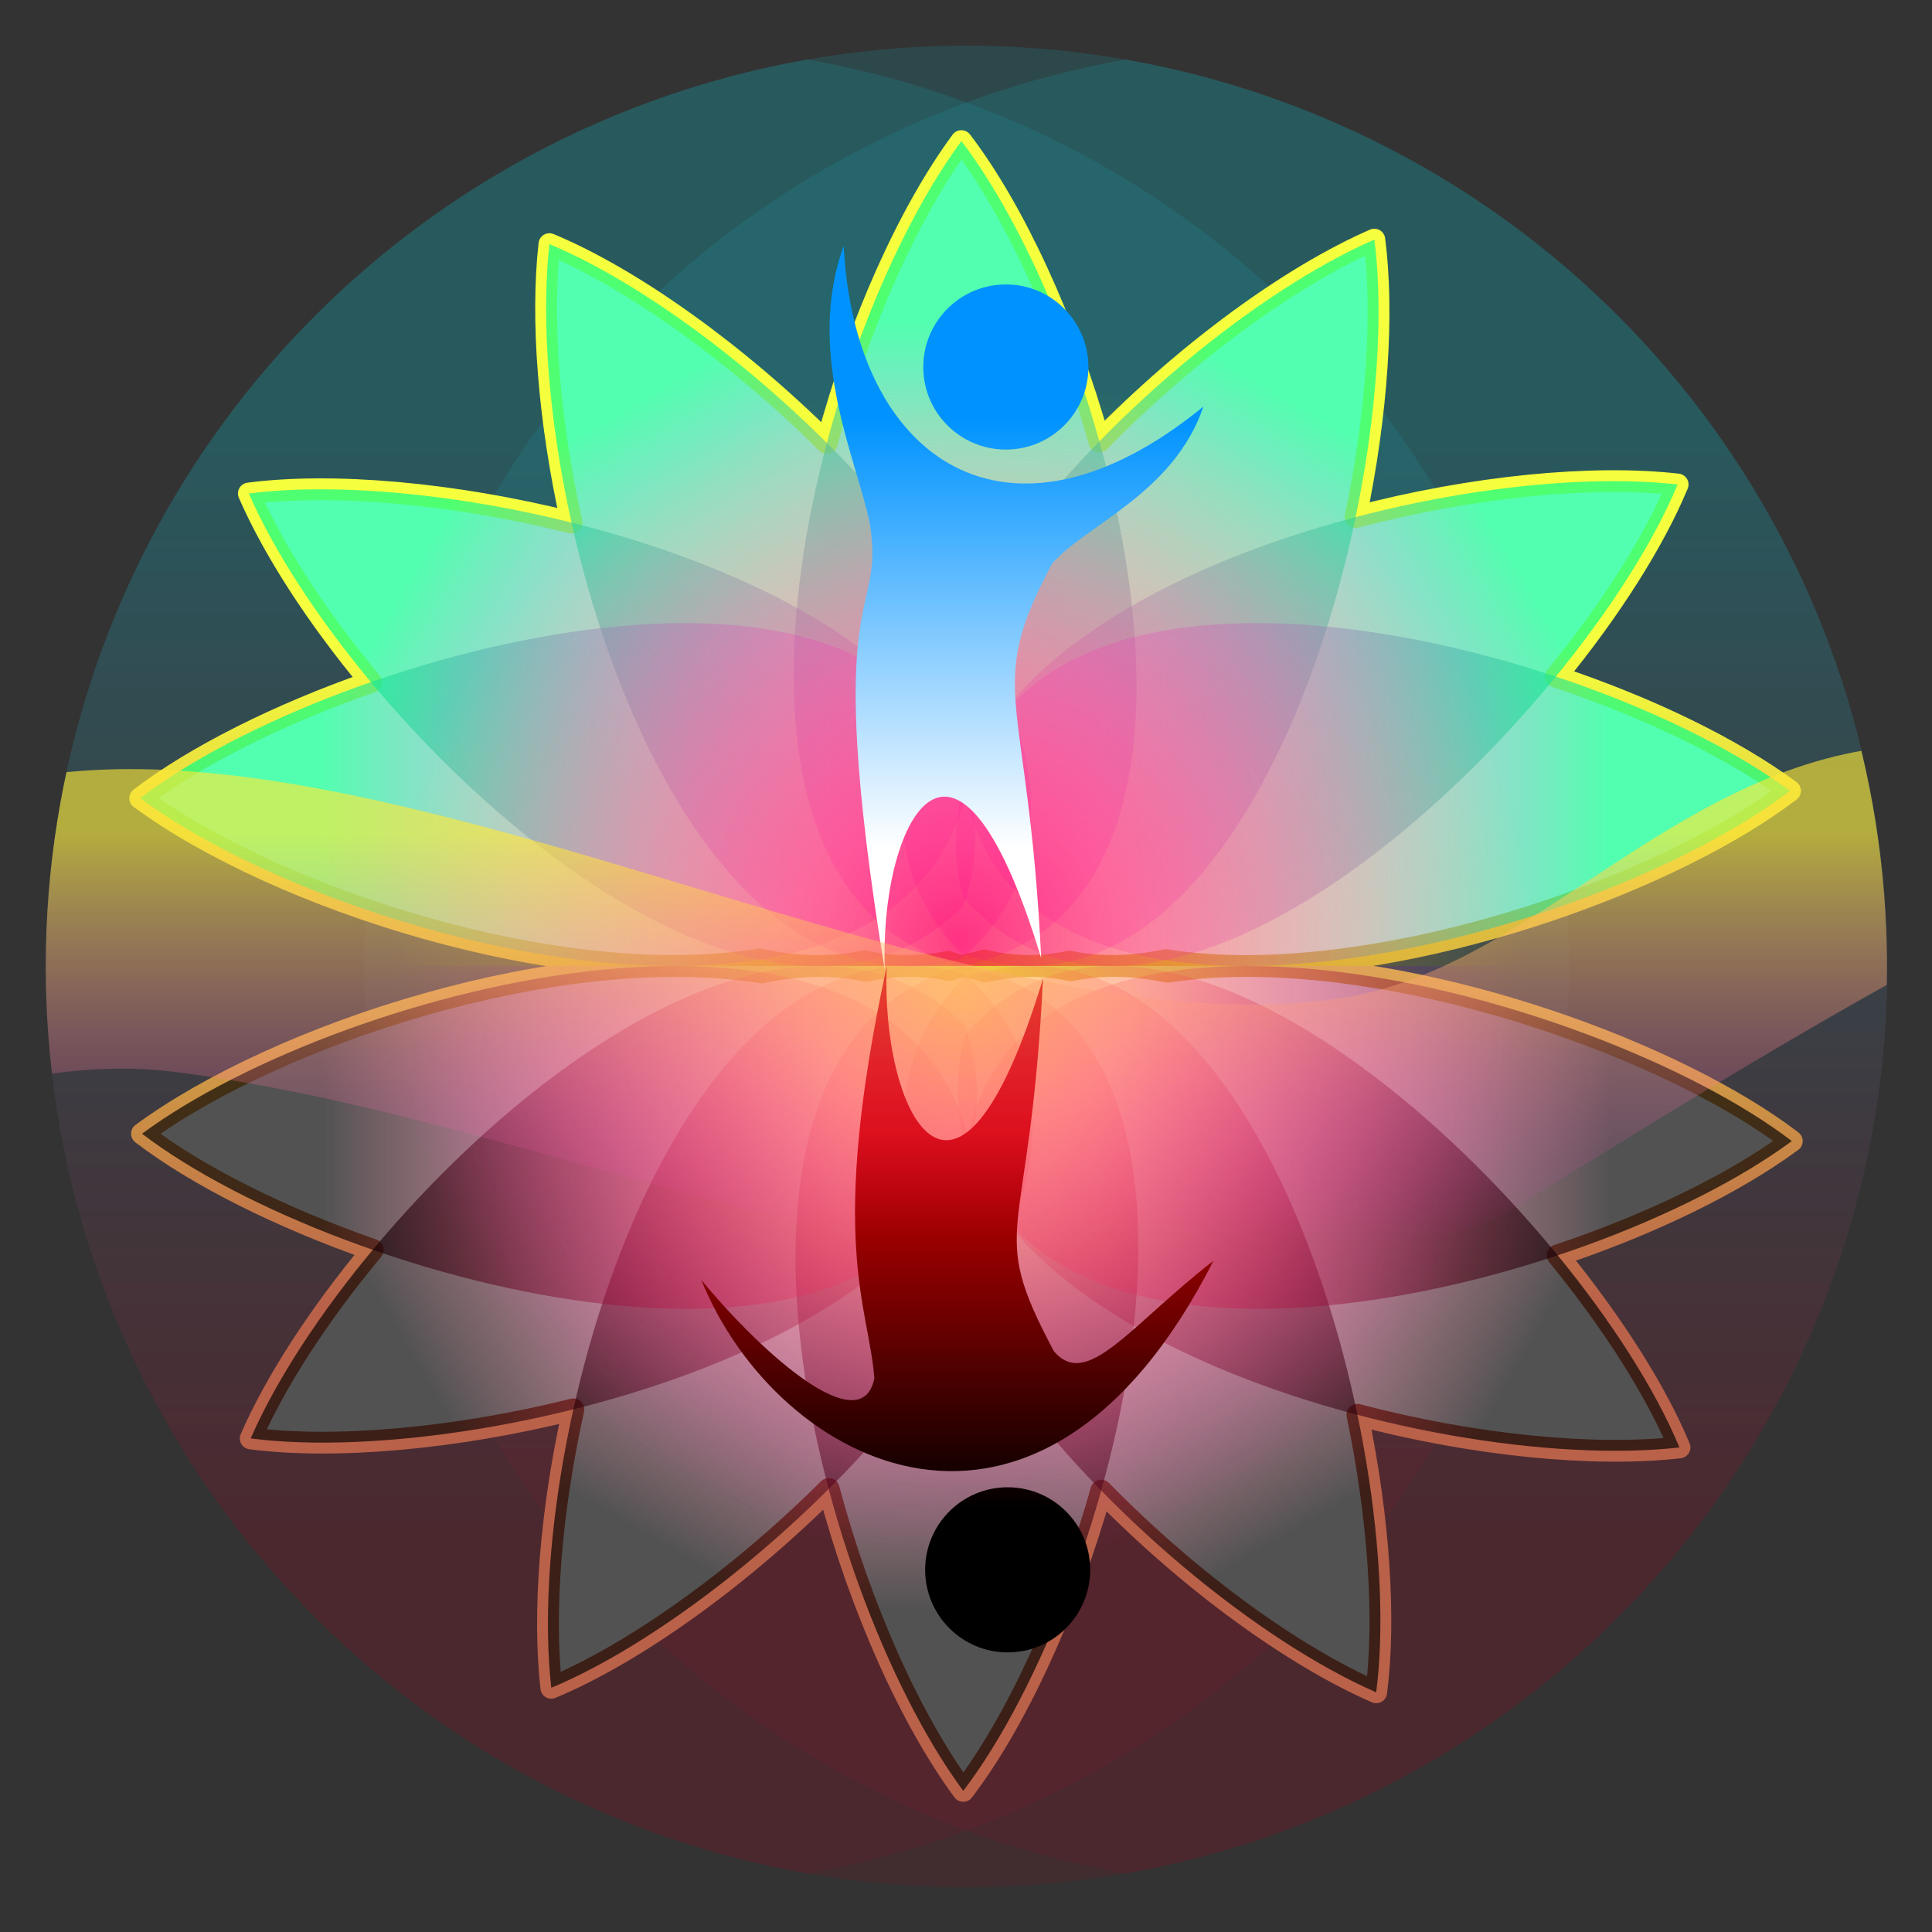
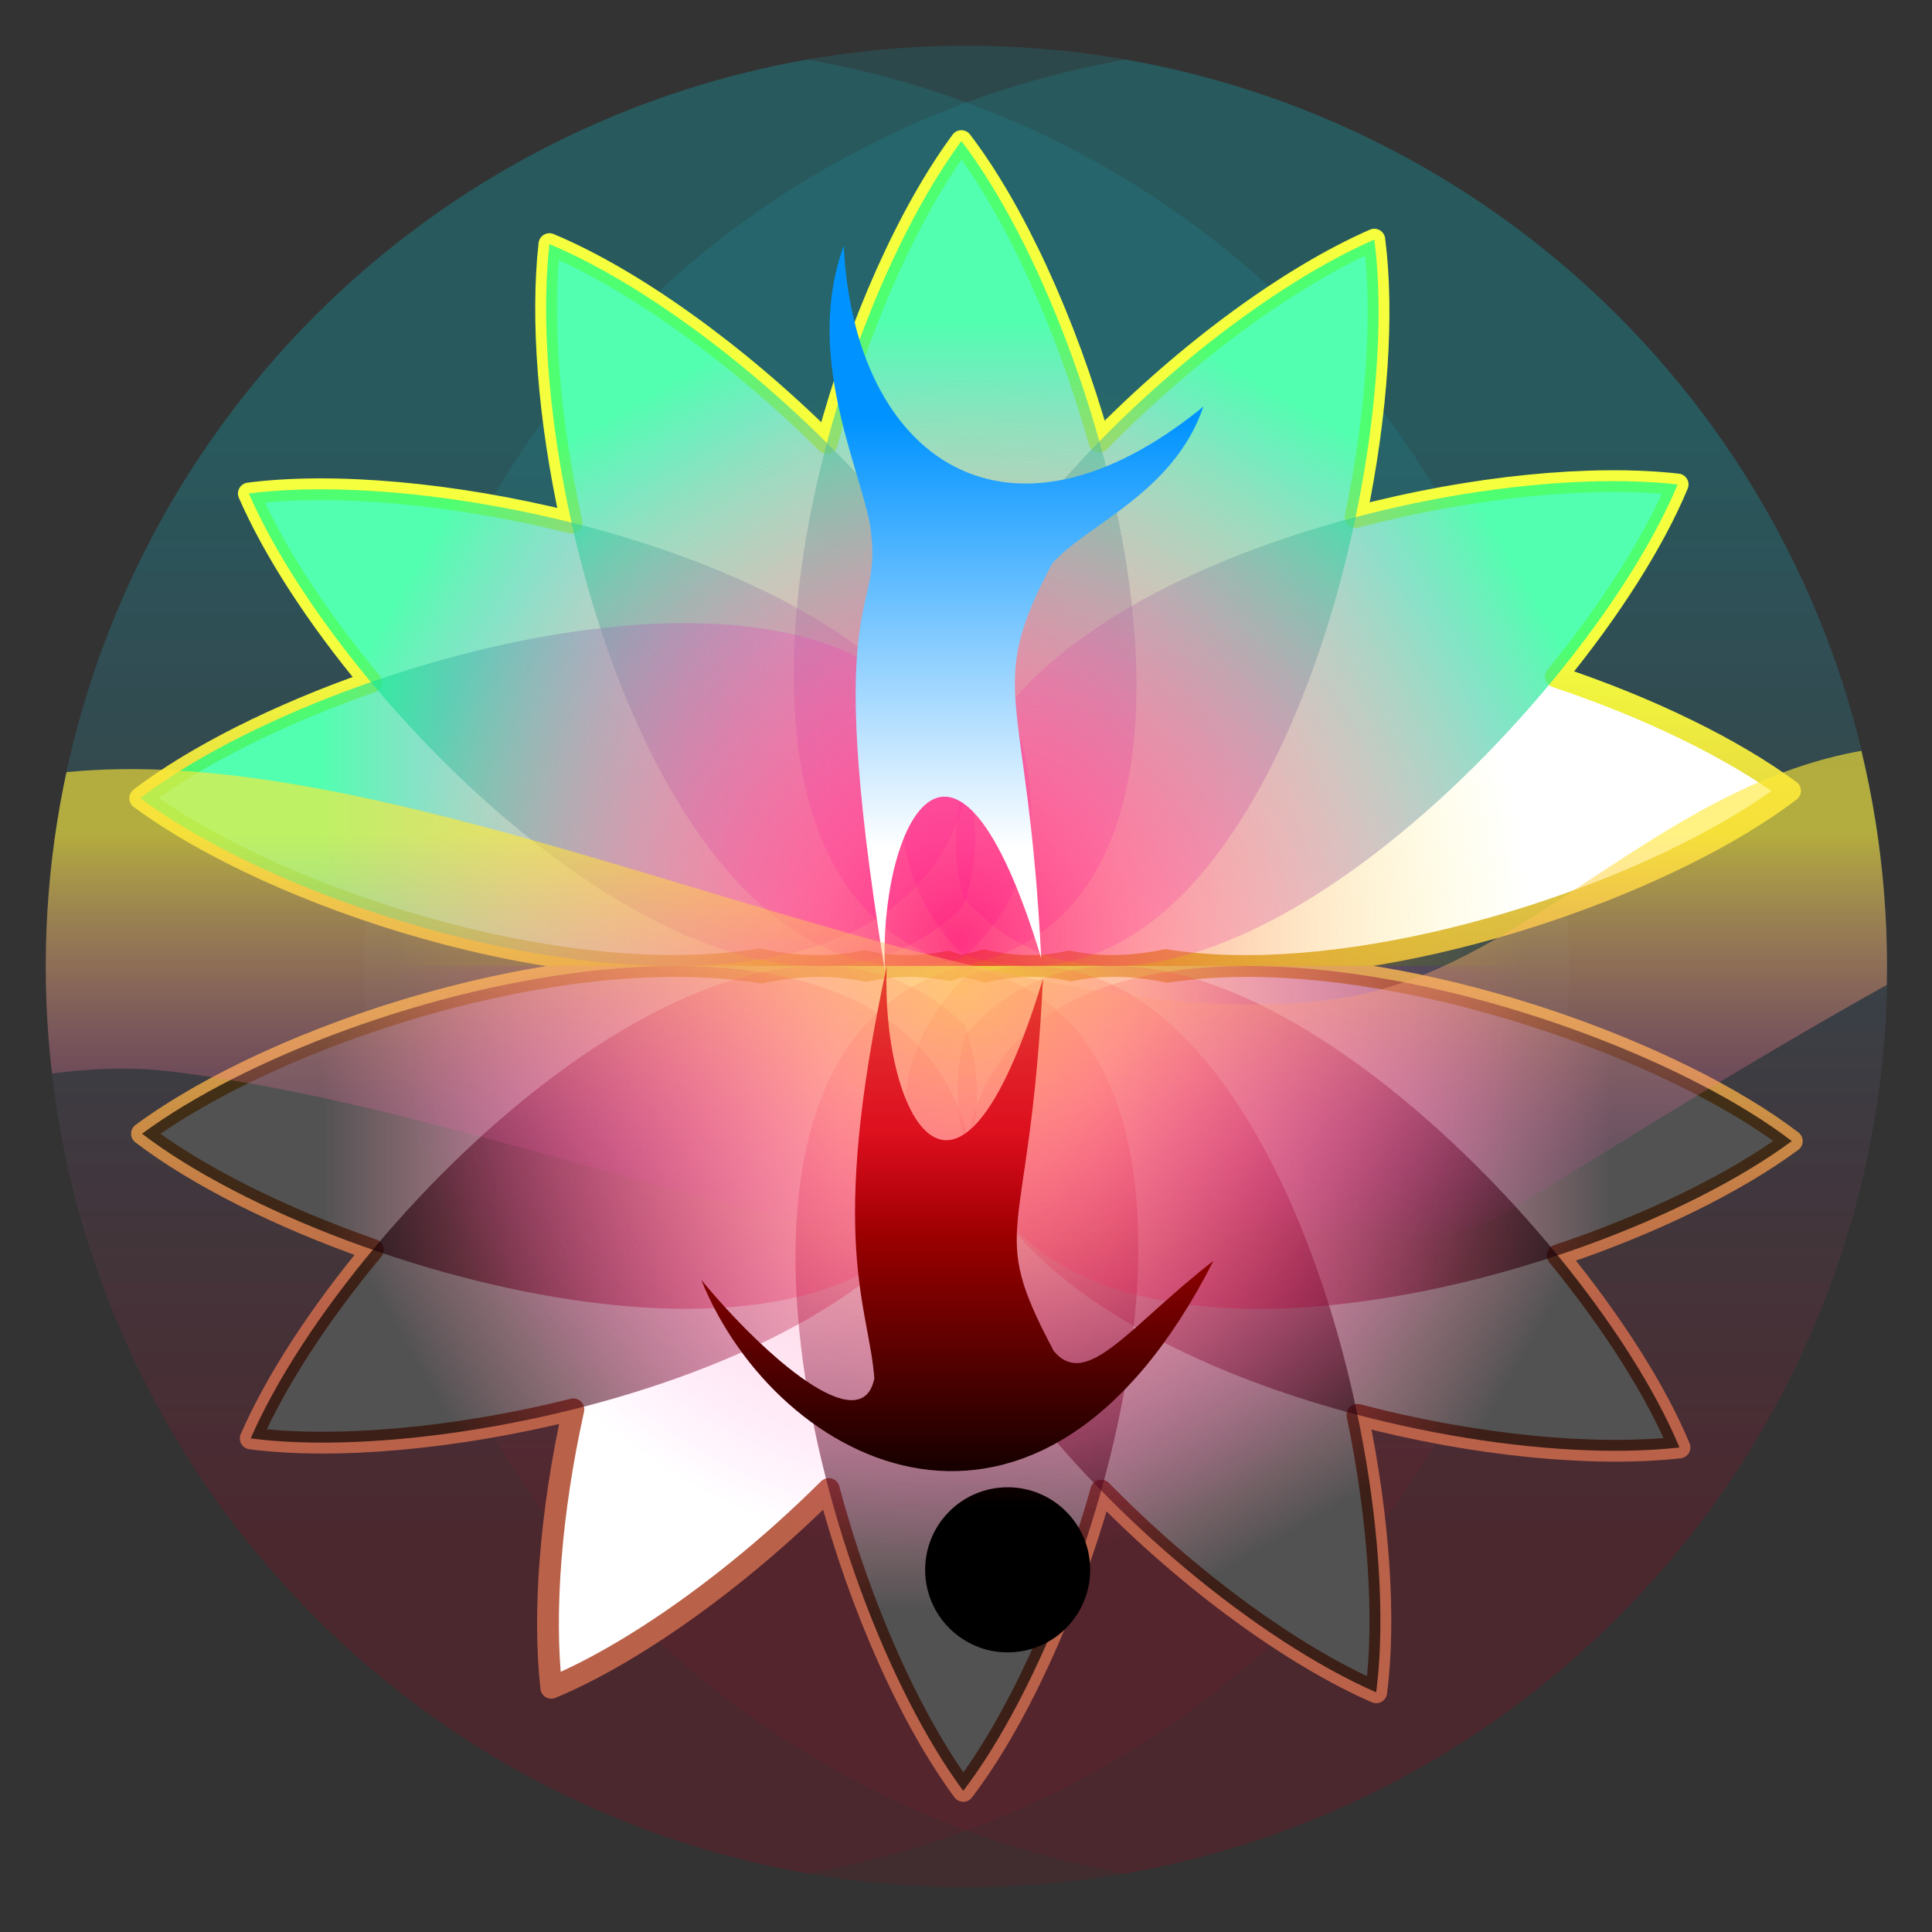
<svg xmlns="http://www.w3.org/2000/svg" xmlns:ns1="http://www.inkscape.org/namespaces/inkscape" xmlns:ns2="http://sodipodi.sourceforge.net/DTD/sodipodi-0.dtd" xmlns:xlink="http://www.w3.org/1999/xlink" width="928" height="928" id="svg2" version="1.1" ns1:version="0.91 r13725" ns2:docname="joy-and-sadness.svg" ns1:export-filename="C:\Users\atcares\Pictures\salud.png" ns1:export-xdpi="100" ns1:export-ydpi="100">
  <rect width="100%" height="100%" fill="#333333" stroke="none" />
  <defs id="defs4">
    <linearGradient id="linearGradient6429">
      <stop style="stop-color:#f5ff3d;stop-opacity:1;" offset="0" id="stop6431" />
      <stop style="stop-color:#ba6149;stop-opacity:1;" offset="1" id="stop6433" />
    </linearGradient>
    <linearGradient id="linearGradient6213">
      <stop style="stop-color:#00ff00;stop-opacity:1;" offset="0" id="stop6215" />
      <stop style="stop-color:#ff001f;stop-opacity:1;" offset="1" id="stop6217" />
    </linearGradient>
    <linearGradient id="linearGradient5680">
      <stop style="stop-color:#00e9ff;stop-opacity:1;" offset="0" id="stop5682" />
      <stop style="stop-color:#ab0020;stop-opacity:1;" offset="1" id="stop5684" />
    </linearGradient>
    <linearGradient id="linearGradient4130">
      <stop style="stop-color:#d60000;stop-opacity:1;" offset="0" id="stop4132" />
      <stop style="stop-color:#000000;stop-opacity:1;" offset="1" id="stop4134" />
    </linearGradient>
    <linearGradient id="linearGradient4119">
      <stop style="stop-color:#0093ff;stop-opacity:1;" offset="0" id="stop4121" />
      <stop style="stop-color:#ffffff;stop-opacity:1;" offset="1" id="stop4123" />
    </linearGradient>
    <linearGradient id="linearGradient4088">
      <stop style="stop-color:#008aff;stop-opacity:1;" offset="0" id="stop4090" />
      <stop style="stop-color:#001e37;stop-opacity:1;" offset="1" id="stop4092" />
    </linearGradient>
    <linearGradient id="linearGradient3804">
      <stop style="stop-color:#ff0039;stop-opacity:0.625;" offset="0" id="stop3806" />
      <stop style="stop-color:#fbff00;stop-opacity:0;" offset="1" id="stop3808" />
    </linearGradient>
    <linearGradient id="linearGradient3766">
      <stop style="stop-color:#00ff8a;stop-opacity:0.679;" offset="0" id="stop3768" />
      <stop style="stop-color:#ff00f9;stop-opacity:0.196;" offset="1" id="stop3770" />
    </linearGradient>
    <linearGradient id="linearGradient3804-7">
      <stop style="stop-color:#ffe837;stop-opacity:0.625;" offset="0" id="stop3806-4" />
      <stop style="stop-color:#ff2edf;stop-opacity:0;" offset="1" id="stop3808-0" />
    </linearGradient>
    <linearGradient id="linearGradient3766-4">
      <stop style="stop-color:#000000;stop-opacity:0.679;" offset="0" id="stop3768-8" />
      <stop style="stop-color:#ff0045;stop-opacity:0.196;" offset="1" id="stop3770-8" />
    </linearGradient>
    <linearGradient id="linearGradient3937">
      <stop style="stop-color:#00ff8a;stop-opacity:0.679;" offset="0" id="stop3939" />
      <stop style="stop-color:#ff00f9;stop-opacity:0.196;" offset="1" id="stop3941" />
    </linearGradient>
    <linearGradient id="linearGradient3944">
      <stop style="stop-color:#00ff8a;stop-opacity:0.679;" offset="0" id="stop3946" />
      <stop style="stop-color:#ff00f9;stop-opacity:0.196;" offset="1" id="stop3948" />
    </linearGradient>
    <linearGradient id="linearGradient3951">
      <stop style="stop-color:#00ff8a;stop-opacity:0.679;" offset="0" id="stop3953" />
      <stop style="stop-color:#ff00f9;stop-opacity:0.196;" offset="1" id="stop3955" />
    </linearGradient>
    <linearGradient id="linearGradient3958">
      <stop style="stop-color:#00ff8a;stop-opacity:0.679;" offset="0" id="stop3960" />
      <stop style="stop-color:#ff00f9;stop-opacity:0.196;" offset="1" id="stop3962" />
    </linearGradient>
    <linearGradient id="linearGradient3965">
      <stop style="stop-color:#00ff8a;stop-opacity:0.679;" offset="0" id="stop3967" />
      <stop style="stop-color:#ff00f9;stop-opacity:0.196;" offset="1" id="stop3969" />
    </linearGradient>
    <linearGradient ns1:collect="always" xlink:href="#linearGradient3766-4" id="linearGradient3772-7" x1="634" y1="389.362" x2="634" y2="578.365" gradientUnits="userSpaceOnUse" gradientTransform="translate(-252,-59)" />
    <linearGradient id="linearGradient3972">
      <stop style="stop-color:#00ff8a;stop-opacity:0.679;" offset="0" id="stop3974" />
      <stop style="stop-color:#ff00f9;stop-opacity:0.196;" offset="1" id="stop3976" />
    </linearGradient>
    <linearGradient y2="0.5" y1="0.5" xlink:href="#linearGradient830" x2="1" x1="-1.0164395e-018" id="linearGradient834" />
    <radialGradient xlink:href="#linearGradient830" id="radialGradient833" />
    <linearGradient id="linearGradient830">
      <stop style="stop-color:#000;stop-opacity:1;" offset="0" id="stop831" />
      <stop style="stop-color:#fff;stop-opacity:1;" offset="1" id="stop832" />
    </linearGradient>
    <linearGradient y2="0.5" y1="0.5" xlink:href="#linearGradient830-1" x2="1" x1="-1.0164395e-018" id="linearGradient834-9" />
    <radialGradient xlink:href="#linearGradient830-1" id="radialGradient833-4" />
    <linearGradient id="linearGradient830-1">
      <stop style="stop-color:#000;stop-opacity:1;" offset="0" id="stop831-2" />
      <stop style="stop-color:#fff;stop-opacity:1;" offset="1" id="stop832-1" />
    </linearGradient>
    <radialGradient xlink:href="#linearGradient1538" r="58" ns1:collect="always" id="radialGradient1541" gradientUnits="userSpaceOnUse" fy="82.906" fx="-90.219" cy="82" cx="-131" />
    <linearGradient y2="690.02" y1="661.311" xlink:href="#linearGradient263" x2="1304.884" x1="1223.618" ns1:collect="always" id="linearGradient1520" gradientUnits="userSpaceOnUse" gradientTransform="matrix(0.29,0,0,0.345,-292.17,-132.457)" />
    <linearGradient y2="525.551" y1="523.4" xlink:href="#linearGradient263" x2="1910.121" x1="1986.617" ns1:collect="always" id="linearGradient1519" gradientUnits="userSpaceOnUse" gradientTransform="matrix(0.235,0,0,0.426,-290.513,-134.228)" />
    <linearGradient y2="725.293" y1="781.363" xlink:href="#linearGradient263" x2="1329.802" x1="1330.948" ns1:collect="always" id="linearGradient1518" gradientUnits="userSpaceOnUse" gradientTransform="matrix(0.319,0,0,0.314,-292.17,-132.457)" />
    <linearGradient y2="741.848" y1="734.775" xlink:href="#linearGradient263" x2="1142.097" x1="1132.039" ns1:collect="always" id="linearGradient1517" gradientUnits="userSpaceOnUse" gradientTransform="matrix(0.327,0,0,0.307,-292.17,-132.457)" />
    <linearGradient y2="559.25" y1="543.614" xlink:href="#linearGradient290" x2="1892.522" x1="1863.576" ns1:collect="always" id="linearGradient1516" gradientUnits="userSpaceOnUse" gradientTransform="matrix(0.44,0,0,0.736,-747.163,-295.966)" />
    <linearGradient y2="642.387" y1="626.079" xlink:href="#linearGradient91" x2="1357.83" x1="1353.957" ns1:collect="always" id="linearGradient1515" gradientUnits="userSpaceOnUse" gradientTransform="matrix(0.284,0,0,0.352,-292.17,-132.457)" />
    <linearGradient y2="633.483" y1="633.358" xlink:href="#linearGradient214" x2="1543.371" x1="1572.16" ns1:collect="always" id="linearGradient1514" gradientUnits="userSpaceOnUse" gradientTransform="matrix(0.497,0,0,0.562,-685.915,-264.593)" />
    <linearGradient y2="478.01" y1="518.213" xlink:href="#linearGradient202" x2="2111.05" x1="2135.679" ns1:collect="always" id="linearGradient1513" gradientUnits="userSpaceOnUse" gradientTransform="matrix(0.393,0,0,0.71,-685.756,-263.96)" />
    <linearGradient y2="727.218" y1="751.981" xlink:href="#linearGradient239" x2="1248.812" x1="1225.373" ns1:collect="always" id="linearGradient1512" gradientUnits="userSpaceOnUse" gradientTransform="matrix(0.33,0,0,0.304,-292.17,-132.457)" />
    <linearGradient y2="592.777" y1="592.777" xlink:href="#linearGradient243" x2="1566.997" x1="1514.831" ns1:collect="always" id="linearGradient1511" gradientUnits="userSpaceOnUse" gradientTransform="matrix(0.26,0,0,0.385,-292.17,-132.457)" />
    <linearGradient y2="789.647" y1="809.053" xlink:href="#linearGradient219" x2="1042.341" x1="1104.256" ns1:collect="always" id="linearGradient1510" gradientUnits="userSpaceOnUse" gradientTransform="matrix(0.696,0,0,0.328,-605.376,-234.701)" />
    <linearGradient y2="102.087" y1="57.656" xlink:href="#linearGradient91" x2="103.987" x1="94.445" ns1:collect="always" id="linearGradient1509" gradientUnits="userSpaceOnUse" gradientTransform="scale(1.229,0.814)" />
    <linearGradient y2="76.545" y1="51.74" xlink:href="#linearGradient239" x2="179.139" x1="181.665" ns1:collect="always" id="linearGradient1508" gradientUnits="userSpaceOnUse" gradientTransform="matrix(0.734,0,0,1.162,10.644,6.917)" />
    <linearGradient y2="895.471" y1="883.846" xlink:href="#linearGradient263" x2="1150.989" x1="1048.128" ns1:collect="always" id="linearGradient1507" gradientUnits="userSpaceOnUse" gradientTransform="matrix(0.388,0,0,0.258,-308.33,-130.558)" />
    <linearGradient y2="2239.972" y1="2239.972" xlink:href="#linearGradient107" x2="623.636" x1="598.478" ns1:collect="always" id="linearGradient1506" gradientUnits="userSpaceOnUse" gradientTransform="matrix(0.705,0,0,0.142,-292.17,-132.457)" />
    <linearGradient y2="376.469" y1="409.665" xlink:href="#linearGradient97" x2="1385.782" x1="1448.835" ns1:collect="always" id="linearGradient1505" gradientUnits="userSpaceOnUse" gradientTransform="matrix(0.231,0,0,0.433,-289.708,-132.68)" />
    <linearGradient y2="76.545" y1="51.74" xlink:href="#linearGradient239" x2="179.139" x1="181.665" ns1:collect="always" id="linearGradient1503" gradientUnits="userSpaceOnUse" gradientTransform="matrix(0.734,0,0,1.162,10.644,6.917)" />
    <linearGradient y2="376.469" y1="409.665" xlink:href="#linearGradient97" x2="1385.782" x1="1448.835" ns1:collect="always" id="linearGradient1502" gradientUnits="userSpaceOnUse" gradientTransform="matrix(0.231,0,0,0.433,-289.708,-132.68)" />
    <linearGradient y2="2239.972" y1="2239.972" xlink:href="#linearGradient107" x2="623.636" x1="598.478" ns1:collect="always" id="linearGradient1501" gradientUnits="userSpaceOnUse" gradientTransform="matrix(0.705,0,0,0.142,-292.17,-132.457)" />
    <linearGradient y2="895.471" y1="883.846" xlink:href="#linearGradient263" x2="1150.989" x1="1048.128" ns1:collect="always" id="linearGradient1500" gradientUnits="userSpaceOnUse" gradientTransform="matrix(0.388,0,0,0.258,-308.33,-130.558)" />
    <linearGradient y2="102.087" y1="57.656" xlink:href="#linearGradient91" x2="103.987" x1="94.445" ns1:collect="always" id="linearGradient1498" gradientUnits="userSpaceOnUse" gradientTransform="scale(1.229,0.814)" />
    <linearGradient y2="789.647" y1="809.053" xlink:href="#linearGradient219" x2="1042.341" x1="1104.256" ns1:collect="always" id="linearGradient1497" gradientUnits="userSpaceOnUse" gradientTransform="matrix(0.696,0,0,0.328,-605.376,-234.701)" />
    <linearGradient y2="592.777" y1="592.777" xlink:href="#linearGradient243" x2="1566.997" x1="1514.831" ns1:collect="always" id="linearGradient1496" gradientUnits="userSpaceOnUse" gradientTransform="matrix(0.26,0,0,0.385,-292.17,-132.457)" />
    <linearGradient y2="727.218" y1="751.981" xlink:href="#linearGradient239" x2="1248.812" x1="1225.373" ns1:collect="always" id="linearGradient1495" gradientUnits="userSpaceOnUse" gradientTransform="matrix(0.33,0,0,0.304,-292.17,-132.457)" />
    <linearGradient y2="478.01" y1="518.213" xlink:href="#linearGradient202" x2="2111.05" x1="2135.679" ns1:collect="always" id="linearGradient1494" gradientUnits="userSpaceOnUse" gradientTransform="matrix(0.393,0,0,0.71,-685.756,-263.96)" />
    <linearGradient y2="633.483" y1="633.358" xlink:href="#linearGradient214" x2="1543.371" x1="1572.16" ns1:collect="always" id="linearGradient1493" gradientUnits="userSpaceOnUse" gradientTransform="matrix(0.497,0,0,0.562,-685.915,-264.593)" />
    <linearGradient y2="642.387" y1="626.079" xlink:href="#linearGradient91" x2="1357.83" x1="1353.957" ns1:collect="always" id="linearGradient1492" gradientUnits="userSpaceOnUse" gradientTransform="matrix(0.284,0,0,0.352,-292.17,-132.457)" />
    <linearGradient y2="559.25" y1="543.614" xlink:href="#linearGradient290" x2="1892.522" x1="1863.576" ns1:collect="always" id="linearGradient1491" gradientUnits="userSpaceOnUse" gradientTransform="matrix(0.44,0,0,0.736,-747.163,-295.966)" />
    <linearGradient y2="741.848" y1="734.775" xlink:href="#linearGradient263" x2="1142.097" x1="1132.039" ns1:collect="always" id="linearGradient1490" gradientUnits="userSpaceOnUse" gradientTransform="matrix(0.327,0,0,0.307,-292.17,-132.457)" />
    <linearGradient y2="725.293" y1="781.363" xlink:href="#linearGradient263" x2="1329.802" x1="1330.948" ns1:collect="always" id="linearGradient1489" gradientUnits="userSpaceOnUse" gradientTransform="matrix(0.319,0,0,0.314,-292.17,-132.457)" />
    <linearGradient y2="525.551" y1="523.4" xlink:href="#linearGradient263" x2="1910.121" x1="1986.617" ns1:collect="always" id="linearGradient1488" gradientUnits="userSpaceOnUse" gradientTransform="matrix(0.235,0,0,0.426,-290.513,-134.228)" />
    <linearGradient y2="690.02" y1="661.311" xlink:href="#linearGradient263" x2="1304.884" x1="1223.618" ns1:collect="always" id="linearGradient1487" gradientUnits="userSpaceOnUse" gradientTransform="matrix(0.29,0,0,0.345,-292.17,-132.457)" />
    <linearGradient id="linearGradient97">
      <stop style="stop-color:#7c6765;stop-opacity:1;" offset="0" id="stop98" />
      <stop style="stop-color:#573e3b;stop-opacity:0;" offset="1" id="stop99" />
    </linearGradient>
    <linearGradient ns1:collect="always" id="linearGradient107">
      <stop style="stop-color:#835648;stop-opacity:1;" offset="0" id="stop108" />
      <stop style="stop-color:#835648;stop-opacity:0;" offset="1" id="stop109" />
    </linearGradient>
    <linearGradient id="linearGradient263">
      <stop style="stop-color:#f2d2c3;stop-opacity:1;" offset="0" id="stop264" />
      <stop style="stop-color:#e0b8a5;stop-opacity:0;" offset="1" id="stop265" />
    </linearGradient>
    <linearGradient ns1:collect="always" id="linearGradient239">
      <stop style="stop-color:#281113;stop-opacity:1;" offset="0" id="stop240" />
      <stop style="stop-color:#281113;stop-opacity:0;" offset="1" id="stop241" />
    </linearGradient>
    <linearGradient ns1:collect="always" id="linearGradient91">
      <stop style="stop-color:#5e201b;stop-opacity:1;" offset="0" id="stop92" />
      <stop style="stop-color:#5e201b;stop-opacity:0;" offset="1" id="stop93" />
    </linearGradient>
    <linearGradient id="linearGradient219">
      <stop style="stop-color:#464766;stop-opacity:1;" offset="0" id="stop220" />
      <stop style="stop-color:#1f203d;stop-opacity:0;" offset="1" id="stop221" />
    </linearGradient>
    <linearGradient ns1:collect="always" id="linearGradient243">
      <stop style="stop-color:#92594a;stop-opacity:1;" offset="0" id="stop244" />
      <stop style="stop-color:#92594a;stop-opacity:0;" offset="1" id="stop245" />
    </linearGradient>
    <linearGradient ns1:collect="always" id="linearGradient202">
      <stop style="stop-color:#e0b8a5;stop-opacity:1;" offset="0" id="stop203" />
      <stop style="stop-color:#e0b8a5;stop-opacity:0;" offset="1" id="stop204" />
    </linearGradient>
    <linearGradient ns1:collect="always" id="linearGradient214">
      <stop style="stop-color:#ab624d;stop-opacity:1;" offset="0" id="stop215" />
      <stop style="stop-color:#ab624d;stop-opacity:0;" offset="1" id="stop216" />
    </linearGradient>
    <linearGradient id="linearGradient290">
      <stop style="stop-color:#81565b;stop-opacity:1;" offset="0" id="stop291" />
      <stop style="stop-color:#441a1f;stop-opacity:0;" offset="1" id="stop292" />
    </linearGradient>
    <linearGradient id="linearGradient1474">
      <stop style="stop-color:#f2d2c3;stop-opacity:1;" offset="0" id="stop1475" />
      <stop style="stop-color:#e0b8a5;stop-opacity:0;" offset="1" id="stop1476" />
    </linearGradient>
    <linearGradient id="linearGradient1477">
      <stop style="stop-color:#f2d2c3;stop-opacity:1;" offset="0" id="stop1478" />
      <stop style="stop-color:#e0b8a5;stop-opacity:0;" offset="1" id="stop1479" />
    </linearGradient>
    <linearGradient id="linearGradient1480">
      <stop style="stop-color:#f2d2c3;stop-opacity:1;" offset="0" id="stop1481" />
      <stop style="stop-color:#e0b8a5;stop-opacity:0;" offset="1" id="stop1482" />
    </linearGradient>
    <linearGradient id="linearGradient1483">
      <stop style="stop-color:#f2d2c3;stop-opacity:1;" offset="0" id="stop1484" />
      <stop style="stop-color:#e0b8a5;stop-opacity:0;" offset="1" id="stop1485" />
    </linearGradient>
    <linearGradient id="linearGradient1538">
      <stop style="stop-color:#000000;stop-opacity:0.537;" offset="0" id="stop1539" />
      <stop style="stop-color:#000000;stop-opacity:0.196;" offset="0.5" id="stop1542" />
      <stop style="stop-color:#000000;stop-opacity:0;" offset="1" id="stop1540" />
    </linearGradient>
    <ns1:perspective id="perspective18" ns1:persp3d-origin="372.04724 : 350.78739 : 1" ns1:vp_z="744.09448 : 526.18109 : 1" ns1:vp_y="0 : 1000 : 0" ns1:vp_x="0 : 526.18109 : 1" ns2:type="inkscape:persp3d" />
    <ns1:perspective id="perspective10" ns1:persp3d-origin="372.04724 : 350.78739 : 1" ns1:vp_z="744.09448 : 526.18109 : 1" ns1:vp_y="0 : 1000 : 0" ns1:vp_x="0 : 526.18109 : 1" ns2:type="inkscape:persp3d" />
    <ns1:perspective id="perspective3210" ns1:persp3d-origin="372.04724 : 350.78739 : 1" ns1:vp_z="744.09448 : 526.18109 : 1" ns1:vp_y="0 : 1000 : 0" ns1:vp_x="0 : 526.18109 : 1" ns2:type="inkscape:persp3d" />
    <clipPath clipPathUnits="userSpaceOnUse" id="clipPath5761">
      <path transform="matrix(1.124,0,0,1.124,29.891,-36.599)" d="m 720,360.362 a 404,404 0 1 1 -808,0 404,404 0 1 1 808,0 z" ns2:ry="404" ns2:rx="404" ns2:cy="360.36218" ns2:cx="316" id="path5763" style="opacity:0.2;fill:url(#linearGradient5765);fill-opacity:1;stroke:none" ns2:type="arc" />
    </clipPath>
    <linearGradient ns1:collect="always" xlink:href="#linearGradient5680" id="linearGradient5765" gradientUnits="userSpaceOnUse" x1="533.128" y1="123.657" x2="533.128" y2="607.971" />
    <linearGradient ns1:collect="always" xlink:href="#linearGradient5680" id="linearGradient5797" gradientUnits="userSpaceOnUse" x1="533.128" y1="123.657" x2="533.128" y2="607.971" />
    <linearGradient ns1:collect="always" xlink:href="#linearGradient5680" id="linearGradient5799" gradientUnits="userSpaceOnUse" x1="533.128" y1="123.657" x2="533.128" y2="607.971" />
    <linearGradient ns1:collect="always" xlink:href="#linearGradient5680" id="linearGradient5801" gradientUnits="userSpaceOnUse" x1="533.128" y1="123.657" x2="533.128" y2="607.971" />
    <marker viewBox="0 0 10 10" refY="5" refX="10" orient="auto" markerWidth="4" markerUnits="strokeWidth" markerHeight="3" id="ArrowStart">
      <path id="path1430" d="M 10,0 0,5 10,10 z" ns1:connector-curvature="0" />
    </marker>
    <marker viewBox="0 0 10 10" refY="5" refX="0" orient="auto" markerWidth="4" markerUnits="strokeWidth" markerHeight="3" id="ArrowEnd">
      <path id="path1427" d="M 0,0 10,5 0,10 z" ns1:connector-curvature="0" />
    </marker>
    <ns1:perspective id="perspective43" ns1:persp3d-origin="148.9875 : 162.529 : 1" ns1:vp_z="297.97501 : 243.7935 : 1" ns1:vp_y="0 : 1000 : 0" ns1:vp_x="0 : 243.7935 : 1" ns2:type="inkscape:persp3d" />
    <marker viewBox="0 0 10 10" refY="5" refX="10" orient="auto" markerWidth="4" markerUnits="strokeWidth" markerHeight="3" id="ArrowStart-7">
      <path id="path1780" d="M 10,0 0,5 10,10 z" ns1:connector-curvature="0" />
    </marker>
    <marker viewBox="0 0 10 10" refY="5" refX="0" orient="auto" markerWidth="4" markerUnits="strokeWidth" markerHeight="3" id="ArrowEnd-2">
-       <path id="path1777" d="M 0,0 10,5 0,10 z" ns1:connector-curvature="0" />
-     </marker>
+       </marker>
    <ns1:perspective id="perspective27" ns1:persp3d-origin="177.261 : 154.54 : 1" ns1:vp_z="354.522 : 231.81 : 1" ns1:vp_y="0 : 1000 : 0" ns1:vp_x="0 : 231.81 : 1" ns2:type="inkscape:persp3d" />
    <radialGradient r="0.178" fy="98.658" fx="192.954" cy="98.658" cx="192.954" gradientTransform="matrix(1,0,0,1.571,-59.07,-1.821)" gradientUnits="userSpaceOnUse" id="radialGradient9621" xlink:href="#linearGradient5220" ns1:collect="always" />
    <radialGradient r="0.681" fy="100.845" fx="193.813" cy="100.845" cx="193.813" gradientTransform="matrix(1,0,0,2.802,-59.07,-127.21)" gradientUnits="userSpaceOnUse" id="radialGradient9619" xlink:href="#linearGradient5220" ns1:collect="always" />
    <ns1:perspective id="perspective5705" ns1:persp3d-origin="372.04724 : 350.78739 : 1" ns1:vp_z="744.09448 : 526.18109 : 1" ns1:vp_y="0 : 1000 : 0" ns1:vp_x="0 : 526.18109 : 1" ns2:type="inkscape:persp3d" />
    <radialGradient gradientUnits="userSpaceOnUse" gradientTransform="matrix(1,0,0,2.802,-59.07,-127.21)" r="0.681" fy="100.845" fx="193.813" cy="100.845" cx="193.813" id="radialGradient5637" xlink:href="#linearGradient5220" ns1:collect="always" />
    <linearGradient id="linearGradient5220">
      <stop id="stop5222" offset="0" style="stop-color:#2dbb00;stop-opacity:1;" />
      <stop id="stop5224" offset="1" style="stop-color:#00d400;stop-opacity:0;" />
    </linearGradient>
    <radialGradient gradientUnits="userSpaceOnUse" gradientTransform="matrix(1,0,0,1.571,-59.07,-1.821)" r="0.178" fy="98.658" fx="192.954" cy="98.658" cx="192.954" id="radialGradient5635" xlink:href="#linearGradient5220" ns1:collect="always" />
    <pattern id="pattern9151" patternTransform="matrix(0.653,0.757,-0.757,0.653,71.376,185.743)" height="20.997" width="20.05" patternUnits="userSpaceOnUse">
      <rect style="fill:#ffd400;fill-opacity:1;stroke:none;stroke-width:6.879;stroke-linecap:round;stroke-linejoin:round;stroke-miterlimit:4;stroke-dasharray:none;stroke-opacity:1" id="rect9149" width="20.05" height="20.997" x="-3.3493916e-06" y="-1.2017703e-06" rx="0" ry="0" />
      <path d="M 206.037,145.97 L 193.628,147.221 L 188.603,135.807 L 197.906,127.501 L 208.681,133.782 L 206.037,145.97 z" ns1:randomized="0" ns1:rounded="0" ns1:flatsided="true" ns2:arg2="1.4702601" ns2:arg1="0.8419416" ns2:r2="8.5828295" ns2:r1="10.608961" ns2:cy="138.05605" ns2:cx="198.9711" ns2:sides="5" id="path9608" style="fill:#b9d400;fill-opacity:1;stroke:none;stroke-width:6.879;stroke-linecap:round;stroke-linejoin:round;stroke-miterlimit:4;stroke-dasharray:none;stroke-opacity:1" ns2:type="star" transform="matrix(0.987,-0.159,0.159,0.987,-207.433,-94.091)" />
    </pattern>
    <ns1:perspective id="perspective5705-5" ns1:persp3d-origin="372.04724 : 350.78739 : 1" ns1:vp_z="744.09448 : 526.18109 : 1" ns1:vp_y="0 : 1000 : 0" ns1:vp_x="0 : 526.18109 : 1" ns2:type="inkscape:persp3d" />
    <radialGradient gradientUnits="userSpaceOnUse" gradientTransform="matrix(1,0,0,2.802,-59.07,-127.21)" r="0.681" fy="100.845" fx="193.813" cy="100.845" cx="193.813" id="radialGradient5637-0" xlink:href="#linearGradient5220-2" ns1:collect="always" />
    <linearGradient id="linearGradient5220-2">
      <stop id="stop5222-8" offset="0" style="stop-color:#2dbb00;stop-opacity:1;" />
      <stop id="stop5224-2" offset="1" style="stop-color:#00d400;stop-opacity:0;" />
    </linearGradient>
    <radialGradient gradientUnits="userSpaceOnUse" gradientTransform="matrix(1,0,0,1.571,-59.07,-1.821)" r="0.178" fy="98.658" fx="192.954" cy="98.658" cx="192.954" id="radialGradient5635-9" xlink:href="#linearGradient5220-2" ns1:collect="always" />
    <pattern id="pattern9151-2" patternTransform="matrix(0.653,0.757,-0.757,0.653,71.376,185.743)" height="20.997" width="20.05" patternUnits="userSpaceOnUse">
      <rect style="fill:#ffd400;fill-opacity:1;stroke:none;stroke-width:6.879;stroke-linecap:round;stroke-linejoin:round;stroke-miterlimit:4;stroke-dasharray:none;stroke-opacity:1" id="rect9149-0" width="20.05" height="20.997" x="-3.3493916e-06" y="-1.2017703e-06" rx="0" ry="0" />
      <path d="M 206.037,145.97 L 193.628,147.221 L 188.603,135.807 L 197.906,127.501 L 208.681,133.782 L 206.037,145.97 z" ns1:randomized="0" ns1:rounded="0" ns1:flatsided="true" ns2:arg2="1.4702601" ns2:arg1="0.8419416" ns2:r2="8.5828295" ns2:r1="10.608961" ns2:cy="138.05605" ns2:cx="198.9711" ns2:sides="5" id="path9608-8" style="fill:#b9d400;fill-opacity:1;stroke:none;stroke-width:6.879;stroke-linecap:round;stroke-linejoin:round;stroke-miterlimit:4;stroke-dasharray:none;stroke-opacity:1" ns2:type="star" transform="matrix(0.987,-0.159,0.159,0.987,-207.433,-94.091)" />
    </pattern>
    <radialGradient gradientUnits="userSpaceOnUse" gradientTransform="matrix(1.011,0.983,-0.874,0.899,356.171,-95.72)" r="44.669" fy="417.75" fx="167.266" cy="417.75" cx="167.266" id="radialGradient7106" xlink:href="#linearGradient7100" ns1:collect="always" />
    <linearGradient y2="661.575" x2="146.29" y1="576.339" x1="-125.316" gradientUnits="userSpaceOnUse" id="linearGradient2676" xlink:href="#linearGradient2871" ns1:collect="always" />
    <linearGradient gradientUnits="userSpaceOnUse" y2="661.575" x2="146.29" y1="576.339" x1="-125.316" id="linearGradient2877" xlink:href="#linearGradient2871" ns1:collect="always" />
    <linearGradient gradientUnits="userSpaceOnUse" y2="568.843" x2="34.876" y1="533.686" x1="-52.254" id="linearGradient2914" xlink:href="#linearGradient2908" ns1:collect="always" />
    <linearGradient id="linearGradient2908" ns1:collect="always">
      <stop id="stop2910" offset="0" style="stop-color:#f2f2f2;stop-opacity:1;" />
      <stop id="stop2912" offset="1" style="stop-color:#f2f2f2;stop-opacity:0;" />
    </linearGradient>
    <linearGradient id="linearGradient2871" ns1:collect="always">
      <stop id="stop2873" offset="0" style="stop-color:white;stop-opacity:1;" />
      <stop id="stop2875" offset="1" style="stop-color:white;stop-opacity:0;" />
    </linearGradient>
    <ns1:perspective id="perspective2647" ns1:persp3d-origin="317.37555 : 89.675842 : 1" ns1:vp_z="634.7511 : 134.51376 : 1" ns1:vp_y="0 : 1000 : 0" ns1:vp_x="0 : 134.51376 : 1" ns2:type="inkscape:persp3d" />
    <linearGradient id="linearGradient7100">
      <stop id="stop7102" offset="0" style="stop-color:#ff6000;stop-opacity:1;" />
      <stop id="stop7104" offset="1" style="stop-color:#c00000;stop-opacity:1;" />
    </linearGradient>
    <pattern id="pattern3217" patternTransform="translate(2.887,82.83)" height="7.321" width="7.321" patternUnits="userSpaceOnUse">
      <g id="g3213" transform="matrix(0.559,0,0,0.559,-1.614,-46.308)">
        <path d="M 9.34,86.056 A 3.226,3.226 0 0 1 6.113,89.283 3.226,3.226 0 0 1 2.887,86.056 3.226,3.226 0 0 1 6.113,82.83 3.226,3.226 0 0 1 9.34,86.056 Z" ns2:ry="3.2264235" ns2:rx="3.2264235" ns2:cy="86.056496" ns2:cx="6.1132236" id="path3209" style="opacity:1;fill:#b3b3b3;fill-opacity:1;fill-rule:evenodd;stroke:#000000;stroke-width:0;stroke-linecap:round;stroke-linejoin:round;marker:none;marker-start:none;marker-mid:none;marker-end:none;stroke-miterlimit:4;stroke-dasharray:none;stroke-dashoffset:0;stroke-opacity:1;visibility:visible;display:inline;overflow:visible;enable-background:accumulate" ns2:type="arc" />
        <path transform="translate(6.642,6.642)" ns2:type="arc" style="opacity:1;fill:#b3b3b3;fill-opacity:1;fill-rule:evenodd;stroke:#000000;stroke-width:0;stroke-linecap:round;stroke-linejoin:round;marker:none;marker-start:none;marker-mid:none;marker-end:none;stroke-miterlimit:4;stroke-dasharray:none;stroke-dashoffset:0;stroke-opacity:1;visibility:visible;display:inline;overflow:visible;enable-background:accumulate" id="path3211" ns2:cx="6.1132236" ns2:cy="86.056496" ns2:rx="3.2264235" ns2:ry="3.2264235" d="M 9.34,86.056 A 3.226,3.226 0 0 1 6.113,89.283 3.226,3.226 0 0 1 2.887,86.056 3.226,3.226 0 0 1 6.113,82.83 3.226,3.226 0 0 1 9.34,86.056 Z" />
      </g>
    </pattern>
    <pattern id="pattern3185" patternTransform="translate(15.739,78.531)" height="11.844" width="11.504" patternUnits="userSpaceOnUse">
      <g transform="translate(-15.739,-78.531)" id="g3181">
        <rect transform="matrix(0.707,-0.707,0.707,0.707,0,0)" style="fill:#808080;fill-opacity:1;fill-rule:evenodd;stroke:#000000;stroke-width:0;stroke-linecap:round;stroke-linejoin:round;marker:none;marker-start:none;marker-mid:none;marker-end:none;stroke-miterlimit:4;stroke-dasharray:none;stroke-dashoffset:0;stroke-opacity:1;visibility:visible;display:inline;overflow:visible;enable-background:accumulate" id="rect3047" width="5.434" height="5.434" x="-47.118" y="68.1" ry="2.182" />
-         <rect ry="2.182" y="76.292" x="-47.358" height="5.434" width="5.434" id="rect3087" style="fill:#808080;fill-opacity:1;fill-rule:evenodd;stroke:#000000;stroke-width:0;stroke-linecap:round;stroke-linejoin:round;marker:none;marker-start:none;marker-mid:none;marker-end:none;stroke-miterlimit:4;stroke-dasharray:none;stroke-dashoffset:0;stroke-opacity:1;visibility:visible;display:inline;overflow:visible;enable-background:accumulate" transform="matrix(0.707,-0.707,0.707,0.707,0,0)" />
      </g>
    </pattern>
    <pattern patternTransform="translate(3.906,84.358)" id="pattern3224" xlink:href="#pattern3217" ns1:collect="always" />
    <linearGradient id="linearGradient5680-0">
      <stop style="stop-color:#00e9ff;stop-opacity:1;" offset="0" id="stop5682-0" />
      <stop style="stop-color:#ab0020;stop-opacity:1;" offset="1" id="stop5684-0" />
    </linearGradient>
    <linearGradient id="linearGradient6293">
      <stop style="stop-color:#00e9ff;stop-opacity:1;" offset="0" id="stop6295" />
      <stop style="stop-color:#ab0020;stop-opacity:1;" offset="1" id="stop6297" />
    </linearGradient>
    <linearGradient ns1:collect="always" xlink:href="#linearGradient5680-0" id="linearGradient5801-2" gradientUnits="userSpaceOnUse" x1="533.128" y1="123.657" x2="533.128" y2="607.971" />
    <linearGradient id="linearGradient6300">
      <stop style="stop-color:#00e9ff;stop-opacity:1;" offset="0" id="stop6302" />
      <stop style="stop-color:#ab0020;stop-opacity:1;" offset="1" id="stop6304" />
    </linearGradient>
    <linearGradient ns1:collect="always" xlink:href="#linearGradient5680" id="linearGradient6384" gradientUnits="userSpaceOnUse" x1="533.128" y1="123.657" x2="533.128" y2="607.971" />
    <linearGradient ns1:collect="always" xlink:href="#linearGradient5680" id="linearGradient6386" gradientUnits="userSpaceOnUse" x1="533.128" y1="123.657" x2="533.128" y2="607.971" />
    <linearGradient ns1:collect="always" xlink:href="#linearGradient5680" id="linearGradient6388" gradientUnits="userSpaceOnUse" x1="533.128" y1="123.657" x2="533.128" y2="607.971" />
    <linearGradient ns1:collect="always" xlink:href="#linearGradient6429" id="linearGradient6586" gradientUnits="userSpaceOnUse" x1="456" y1="254.362" x2="456" y2="498.37" />
    <linearGradient ns1:collect="always" xlink:href="#linearGradient3766" id="linearGradient6588" gradientUnits="userSpaceOnUse" gradientTransform="translate(-262.615,-253.281)" x1="634" y1="389.362" x2="634" y2="578.365" />
    <linearGradient ns1:collect="always" xlink:href="#linearGradient3766" id="linearGradient6590" gradientUnits="userSpaceOnUse" gradientTransform="matrix(0.5,-0.866,0.866,0.5,-487.898,586.031)" x1="634" y1="389.362" x2="634" y2="578.365" />
    <linearGradient ns1:collect="always" xlink:href="#linearGradient3766" id="linearGradient6592" gradientUnits="userSpaceOnUse" gradientTransform="matrix(0.5,0.866,-0.866,0.5,596.993,-513.629)" x1="634" y1="389.362" x2="634" y2="578.365" />
    <linearGradient ns1:collect="always" xlink:href="#linearGradient3766" id="linearGradient6594" gradientUnits="userSpaceOnUse" gradientTransform="matrix(0.866,0.5,-0.5,0.866,135.55,-490.245)" x1="634" y1="389.362" x2="634" y2="578.365" />
    <linearGradient ns1:collect="always" xlink:href="#linearGradient3766" id="linearGradient6596" gradientUnits="userSpaceOnUse" gradientTransform="matrix(0.866,-0.5,0.5,0.866,-490.813,144.397)" x1="634" y1="389.362" x2="634" y2="578.365" />
    <linearGradient ns1:collect="always" xlink:href="#linearGradient3766" id="linearGradient6598" gradientUnits="userSpaceOnUse" gradientTransform="matrix(0,-1,1,0,-254.653,944.437)" x1="634" y1="389.362" x2="634" y2="578.365" />
    <linearGradient ns1:collect="always" xlink:href="#linearGradient3766" id="linearGradient6600" gradientUnits="userSpaceOnUse" gradientTransform="matrix(0,1,-1,0,998.072,-324.212)" x1="634" y1="389.362" x2="634" y2="578.365" />
    <radialGradient ns1:collect="always" xlink:href="#linearGradient3804" id="radialGradient6602" gradientUnits="userSpaceOnUse" gradientTransform="matrix(-0.653,0.653,-0.67,-0.67,933.5,682.176)" cx="366" cy="490.112" fx="366" fy="490.112" r="223.5" />
    <linearGradient ns1:collect="always" xlink:href="#linearGradient3766-4" id="linearGradient6604" gradientUnits="userSpaceOnUse" gradientTransform="matrix(1,0,0,-1,-261.939,999.443)" x1="634" y1="389.362" x2="634" y2="578.365" />
    <linearGradient ns1:collect="always" xlink:href="#linearGradient3766-4" id="linearGradient6606" gradientUnits="userSpaceOnUse" gradientTransform="matrix(0.5,0.866,0.866,-0.5,-487.223,160.131)" x1="634" y1="389.362" x2="634" y2="578.365" />
    <linearGradient ns1:collect="always" xlink:href="#linearGradient3766-4" id="linearGradient6608" gradientUnits="userSpaceOnUse" gradientTransform="matrix(0.5,-0.866,-0.866,-0.5,597.669,1259.792)" x1="634" y1="389.362" x2="634" y2="578.365" />
    <linearGradient ns1:collect="always" xlink:href="#linearGradient3766-4" id="linearGradient6610" gradientUnits="userSpaceOnUse" gradientTransform="matrix(0.866,-0.5,-0.5,-0.866,136.225,1236.408)" x1="634" y1="389.362" x2="634" y2="578.365" />
    <linearGradient ns1:collect="always" xlink:href="#linearGradient3766-4" id="linearGradient6612" gradientUnits="userSpaceOnUse" gradientTransform="matrix(0.866,0.5,0.5,-0.866,-490.137,601.766)" x1="634" y1="389.362" x2="634" y2="578.365" />
    <linearGradient ns1:collect="always" xlink:href="#linearGradient3766-4" id="linearGradient6614" gradientUnits="userSpaceOnUse" gradientTransform="matrix(0,1,1,0,-253.977,-198.274)" x1="634" y1="389.362" x2="634" y2="578.365" />
    <linearGradient ns1:collect="always" xlink:href="#linearGradient3766-4" id="linearGradient6616" gradientUnits="userSpaceOnUse" gradientTransform="matrix(0,-1,-1,0,998.747,1070.374)" x1="634" y1="389.362" x2="634" y2="578.365" />
    <radialGradient ns1:collect="always" xlink:href="#linearGradient3804-7" id="radialGradient6618" gradientUnits="userSpaceOnUse" gradientTransform="matrix(-0.653,0.653,-0.67,-0.67,933.5,682.176)" cx="366" cy="490.112" fx="366" fy="490.112" r="223.5" />
    <linearGradient ns1:collect="always" xlink:href="#linearGradient4119" id="linearGradient6620" gradientUnits="userSpaceOnUse" gradientTransform="translate(-10.615,-204)" x1="390.323" y1="376.275" x2="390.323" y2="533.346" />
    <linearGradient ns1:collect="always" xlink:href="#linearGradient4130" id="linearGradient6622" gradientUnits="userSpaceOnUse" gradientTransform="translate(-10.615,-204)" x1="380.423" y1="637.998" x2="380.423" y2="776.591" />
    <linearGradient ns1:collect="always" xlink:href="#linearGradient3804-7" id="linearGradient6634" x1="542" y1="301.717" x2="542" y2="500.416" gradientUnits="userSpaceOnUse" gradientTransform="translate(-12,4)" />
    <clipPath clipPathUnits="userSpaceOnUse" id="clipPath6652">
      <path ns2:type="arc" style="opacity:0.404;fill:#000000;fill-opacity:1;stroke:none" id="path6654" ns2:cx="-608" ns2:cy="62.362183" ns2:rx="106" ns2:ry="106" d="m -502,62.362 a 106,106 0 1 1 -212,0 106,106 0 1 1 212,0 z" transform="matrix(4.283,0,0,4.283,2979.075,103.264)" />
    </clipPath>
    <linearGradient ns1:collect="always" xlink:href="#linearGradient5680" id="linearGradient7394" gradientUnits="userSpaceOnUse" x1="533.128" y1="123.657" x2="533.128" y2="607.971" />
    <linearGradient ns1:collect="always" xlink:href="#linearGradient5680" id="linearGradient7396" gradientUnits="userSpaceOnUse" x1="533.128" y1="123.657" x2="533.128" y2="607.971" />
    <linearGradient ns1:collect="always" xlink:href="#linearGradient5680" id="linearGradient7398" gradientUnits="userSpaceOnUse" x1="533.128" y1="123.657" x2="533.128" y2="607.971" />
    <linearGradient ns1:collect="always" xlink:href="#linearGradient5680" id="linearGradient7583" gradientUnits="userSpaceOnUse" x1="533.128" y1="123.657" x2="533.128" y2="607.971" />
    <linearGradient ns1:collect="always" xlink:href="#linearGradient5680" id="linearGradient7585" gradientUnits="userSpaceOnUse" x1="533.128" y1="123.657" x2="533.128" y2="607.971" />
    <linearGradient ns1:collect="always" xlink:href="#linearGradient5680" id="linearGradient7587" gradientUnits="userSpaceOnUse" x1="533.128" y1="123.657" x2="533.128" y2="607.971" />
    <linearGradient ns1:collect="always" xlink:href="#linearGradient5680" id="linearGradient7589" gradientUnits="userSpaceOnUse" x1="533.128" y1="123.657" x2="533.128" y2="607.971" />
    <linearGradient ns1:collect="always" xlink:href="#linearGradient5680" id="linearGradient7591" gradientUnits="userSpaceOnUse" x1="533.128" y1="123.657" x2="533.128" y2="607.971" />
    <linearGradient ns1:collect="always" xlink:href="#linearGradient5680" id="linearGradient7593" gradientUnits="userSpaceOnUse" x1="533.128" y1="123.657" x2="533.128" y2="607.971" />
    <linearGradient ns1:collect="always" xlink:href="#linearGradient6429" id="linearGradient7595" gradientUnits="userSpaceOnUse" x1="456" y1="254.362" x2="456" y2="498.37" />
    <linearGradient ns1:collect="always" xlink:href="#linearGradient3766" id="linearGradient7597" gradientUnits="userSpaceOnUse" gradientTransform="translate(-262.615,-253.281)" x1="634" y1="389.362" x2="634" y2="578.365" />
    <linearGradient ns1:collect="always" xlink:href="#linearGradient3766" id="linearGradient7599" gradientUnits="userSpaceOnUse" gradientTransform="matrix(0.5,-0.866,0.866,0.5,-487.898,586.031)" x1="634" y1="389.362" x2="634" y2="578.365" />
    <linearGradient ns1:collect="always" xlink:href="#linearGradient3766" id="linearGradient7601" gradientUnits="userSpaceOnUse" gradientTransform="matrix(0.5,0.866,-0.866,0.5,596.993,-513.629)" x1="634" y1="389.362" x2="634" y2="578.365" />
    <linearGradient ns1:collect="always" xlink:href="#linearGradient3766" id="linearGradient7603" gradientUnits="userSpaceOnUse" gradientTransform="matrix(0.866,0.5,-0.5,0.866,135.55,-490.245)" x1="634" y1="389.362" x2="634" y2="578.365" />
    <linearGradient ns1:collect="always" xlink:href="#linearGradient3766" id="linearGradient7605" gradientUnits="userSpaceOnUse" gradientTransform="matrix(0.866,-0.5,0.5,0.866,-490.813,144.397)" x1="634" y1="389.362" x2="634" y2="578.365" />
    <linearGradient ns1:collect="always" xlink:href="#linearGradient3766" id="linearGradient7607" gradientUnits="userSpaceOnUse" gradientTransform="matrix(0,-1,1,0,-254.653,944.437)" x1="634" y1="389.362" x2="634" y2="578.365" />
    <linearGradient ns1:collect="always" xlink:href="#linearGradient3766" id="linearGradient7609" gradientUnits="userSpaceOnUse" gradientTransform="matrix(0,1,-1,0,998.072,-324.212)" x1="634" y1="389.362" x2="634" y2="578.365" />
    <radialGradient ns1:collect="always" xlink:href="#linearGradient3804" id="radialGradient7611" gradientUnits="userSpaceOnUse" gradientTransform="matrix(-0.653,0.653,-0.67,-0.67,933.5,682.176)" cx="366" cy="490.112" fx="366" fy="490.112" r="223.5" />
    <linearGradient ns1:collect="always" xlink:href="#linearGradient3766-4" id="linearGradient7613" gradientUnits="userSpaceOnUse" gradientTransform="matrix(1,0,0,-1,-261.939,999.443)" x1="634" y1="389.362" x2="634" y2="578.365" />
    <linearGradient ns1:collect="always" xlink:href="#linearGradient3766-4" id="linearGradient7615" gradientUnits="userSpaceOnUse" gradientTransform="matrix(0.5,0.866,0.866,-0.5,-487.223,160.131)" x1="634" y1="389.362" x2="634" y2="578.365" />
    <linearGradient ns1:collect="always" xlink:href="#linearGradient3766-4" id="linearGradient7617" gradientUnits="userSpaceOnUse" gradientTransform="matrix(0.5,-0.866,-0.866,-0.5,597.669,1259.792)" x1="634" y1="389.362" x2="634" y2="578.365" />
    <linearGradient ns1:collect="always" xlink:href="#linearGradient3766-4" id="linearGradient7619" gradientUnits="userSpaceOnUse" gradientTransform="matrix(0.866,-0.5,-0.5,-0.866,136.225,1236.408)" x1="634" y1="389.362" x2="634" y2="578.365" />
    <linearGradient ns1:collect="always" xlink:href="#linearGradient3766-4" id="linearGradient7621" gradientUnits="userSpaceOnUse" gradientTransform="matrix(0.866,0.5,0.5,-0.866,-490.137,601.766)" x1="634" y1="389.362" x2="634" y2="578.365" />
    <linearGradient ns1:collect="always" xlink:href="#linearGradient3766-4" id="linearGradient7623" gradientUnits="userSpaceOnUse" gradientTransform="matrix(0,1,1,0,-253.977,-198.274)" x1="634" y1="389.362" x2="634" y2="578.365" />
    <linearGradient ns1:collect="always" xlink:href="#linearGradient3766-4" id="linearGradient7625" gradientUnits="userSpaceOnUse" gradientTransform="matrix(0,-1,-1,0,998.747,1070.374)" x1="634" y1="389.362" x2="634" y2="578.365" />
    <radialGradient ns1:collect="always" xlink:href="#linearGradient3804-7" id="radialGradient7627" gradientUnits="userSpaceOnUse" gradientTransform="matrix(-0.653,0.653,-0.67,-0.67,933.5,682.176)" cx="366" cy="490.112" fx="366" fy="490.112" r="223.5" />
    <linearGradient ns1:collect="always" xlink:href="#linearGradient4119" id="linearGradient7629" gradientUnits="userSpaceOnUse" gradientTransform="translate(-10.615,-204)" x1="390.323" y1="376.275" x2="390.323" y2="533.346" />
    <linearGradient ns1:collect="always" xlink:href="#linearGradient4130" id="linearGradient7631" gradientUnits="userSpaceOnUse" gradientTransform="translate(-10.615,-204)" x1="380.423" y1="637.998" x2="380.423" y2="776.591" />
    <linearGradient ns1:collect="always" xlink:href="#linearGradient3804-7" id="linearGradient7633" gradientUnits="userSpaceOnUse" gradientTransform="translate(-12,4)" x1="542" y1="301.717" x2="542" y2="500.416" />
    <linearGradient ns1:collect="always" xlink:href="#linearGradient6429" id="linearGradient7813" gradientUnits="userSpaceOnUse" x1="456" y1="254.362" x2="456" y2="498.37" />
    <linearGradient ns1:collect="always" xlink:href="#linearGradient3766" id="linearGradient7815" gradientUnits="userSpaceOnUse" gradientTransform="translate(-262.615,-253.281)" x1="634" y1="389.362" x2="634" y2="578.365" />
    <linearGradient ns1:collect="always" xlink:href="#linearGradient3766" id="linearGradient7817" gradientUnits="userSpaceOnUse" gradientTransform="matrix(0.5,-0.866,0.866,0.5,-487.898,586.031)" x1="634" y1="389.362" x2="634" y2="578.365" />
    <linearGradient ns1:collect="always" xlink:href="#linearGradient3766" id="linearGradient7819" gradientUnits="userSpaceOnUse" gradientTransform="matrix(0.5,0.866,-0.866,0.5,596.993,-513.629)" x1="634" y1="389.362" x2="634" y2="578.365" />
    <linearGradient ns1:collect="always" xlink:href="#linearGradient3766" id="linearGradient7821" gradientUnits="userSpaceOnUse" gradientTransform="matrix(0.866,0.5,-0.5,0.866,135.55,-490.245)" x1="634" y1="389.362" x2="634" y2="578.365" />
    <linearGradient ns1:collect="always" xlink:href="#linearGradient3766" id="linearGradient7823" gradientUnits="userSpaceOnUse" gradientTransform="matrix(0.866,-0.5,0.5,0.866,-490.813,144.397)" x1="634" y1="389.362" x2="634" y2="578.365" />
    <linearGradient ns1:collect="always" xlink:href="#linearGradient3766" id="linearGradient7825" gradientUnits="userSpaceOnUse" gradientTransform="matrix(0,-1,1,0,-254.653,944.437)" x1="634" y1="389.362" x2="634" y2="578.365" />
    <linearGradient ns1:collect="always" xlink:href="#linearGradient3766" id="linearGradient7827" gradientUnits="userSpaceOnUse" gradientTransform="matrix(0,1,-1,0,998.072,-324.212)" x1="634" y1="389.362" x2="634" y2="578.365" />
    <radialGradient ns1:collect="always" xlink:href="#linearGradient3804" id="radialGradient7829" gradientUnits="userSpaceOnUse" gradientTransform="matrix(-0.854,0.854,-0.876,-0.876,1113.634,-241.781)" cx="366" cy="490.112" fx="366" fy="490.112" r="223.5" />
    <linearGradient ns1:collect="always" xlink:href="#linearGradient3766-4" id="linearGradient7831" gradientUnits="userSpaceOnUse" gradientTransform="matrix(1,0,0,-1,-261.939,999.443)" x1="634" y1="389.362" x2="634" y2="578.365" />
    <linearGradient ns1:collect="always" xlink:href="#linearGradient3766-4" id="linearGradient7833" gradientUnits="userSpaceOnUse" gradientTransform="matrix(0.5,0.866,0.866,-0.5,-487.223,160.131)" x1="634" y1="389.362" x2="634" y2="578.365" />
    <linearGradient ns1:collect="always" xlink:href="#linearGradient3766-4" id="linearGradient7835" gradientUnits="userSpaceOnUse" gradientTransform="matrix(0.5,-0.866,-0.866,-0.5,597.669,1259.792)" x1="634" y1="389.362" x2="634" y2="578.365" />
    <linearGradient ns1:collect="always" xlink:href="#linearGradient3766-4" id="linearGradient7837" gradientUnits="userSpaceOnUse" gradientTransform="matrix(0.866,-0.5,-0.5,-0.866,136.225,1236.408)" x1="634" y1="389.362" x2="634" y2="578.365" />
    <linearGradient ns1:collect="always" xlink:href="#linearGradient3766-4" id="linearGradient7839" gradientUnits="userSpaceOnUse" gradientTransform="matrix(0.866,0.5,0.5,-0.866,-490.137,601.766)" x1="634" y1="389.362" x2="634" y2="578.365" />
    <linearGradient ns1:collect="always" xlink:href="#linearGradient3766-4" id="linearGradient7841" gradientUnits="userSpaceOnUse" gradientTransform="matrix(0,1,1,0,-253.977,-198.274)" x1="634" y1="389.362" x2="634" y2="578.365" />
    <linearGradient ns1:collect="always" xlink:href="#linearGradient3766-4" id="linearGradient7843" gradientUnits="userSpaceOnUse" gradientTransform="matrix(0,-1,-1,0,998.747,1070.374)" x1="634" y1="389.362" x2="634" y2="578.365" />
    <radialGradient ns1:collect="always" xlink:href="#linearGradient3804-7" id="radialGradient7845" gradientUnits="userSpaceOnUse" gradientTransform="matrix(-0.854,0.854,-0.876,-0.876,1114.518,498.911)" cx="366" cy="490.112" fx="366" fy="490.112" r="223.5" />
    <linearGradient ns1:collect="always" xlink:href="#linearGradient4119" id="linearGradient7847" gradientUnits="userSpaceOnUse" gradientTransform="translate(-10.615,-204)" x1="390.323" y1="376.275" x2="390.323" y2="533.346" />
    <linearGradient ns1:collect="always" xlink:href="#linearGradient4130" id="linearGradient7849" gradientUnits="userSpaceOnUse" gradientTransform="translate(-10.615,-204)" x1="380.423" y1="637.998" x2="380.423" y2="776.591" />
    <linearGradient ns1:collect="always" xlink:href="#linearGradient4130" id="linearGradient7852" gradientUnits="userSpaceOnUse" gradientTransform="matrix(1.308,0,0,1.308,-125.404,-384.299)" x1="380.423" y1="637.998" x2="380.423" y2="776.591" />
    <linearGradient ns1:collect="always" xlink:href="#linearGradient4119" id="linearGradient7855" gradientUnits="userSpaceOnUse" gradientTransform="matrix(1.308,0,0,1.308,-125.404,-384.299)" x1="390.323" y1="376.275" x2="390.323" y2="533.346" />
    <linearGradient ns1:collect="always" xlink:href="#linearGradient3766-4" id="linearGradient7859" gradientUnits="userSpaceOnUse" gradientTransform="matrix(0,-1.308,-1.308,0,1194.531,1282.191)" x1="634" y1="389.362" x2="634" y2="578.365" />
    <linearGradient ns1:collect="always" xlink:href="#linearGradient3766-4" id="linearGradient7862" gradientUnits="userSpaceOnUse" gradientTransform="matrix(0,1.308,1.308,0,-443.647,-376.811)" x1="634" y1="389.362" x2="634" y2="578.365" />
    <linearGradient ns1:collect="always" xlink:href="#linearGradient3766-4" id="linearGradient7865" gradientUnits="userSpaceOnUse" gradientTransform="matrix(1.132,0.654,0.654,-1.132,-752.471,669.395)" x1="634" y1="389.362" x2="634" y2="578.365" />
    <linearGradient ns1:collect="always" xlink:href="#linearGradient3766-4" id="linearGradient7868" gradientUnits="userSpaceOnUse" gradientTransform="matrix(1.132,-0.654,-0.654,-1.132,66.618,1499.312)" x1="634" y1="389.362" x2="634" y2="578.365" />
    <linearGradient ns1:collect="always" xlink:href="#linearGradient3766-4" id="linearGradient7871" gradientUnits="userSpaceOnUse" gradientTransform="matrix(0.654,-1.132,-1.132,-0.654,670.044,1529.891)" x1="634" y1="389.362" x2="634" y2="578.365" />
    <linearGradient ns1:collect="always" xlink:href="#linearGradient3766-4" id="linearGradient7874" gradientUnits="userSpaceOnUse" gradientTransform="matrix(0.654,1.132,1.132,-0.654,-748.66,91.873)" x1="634" y1="389.362" x2="634" y2="578.365" />
    <linearGradient ns1:collect="always" xlink:href="#linearGradient3766-4" id="linearGradient7877" gradientUnits="userSpaceOnUse" gradientTransform="matrix(1.308,0,0,-1.308,-454.059,1189.435)" x1="634" y1="389.362" x2="634" y2="578.365" />
    <linearGradient ns1:collect="always" xlink:href="#linearGradient3766" id="linearGradient7881" gradientUnits="userSpaceOnUse" gradientTransform="matrix(0,1.308,-1.308,0,1193.648,-541.499)" x1="634" y1="389.362" x2="634" y2="578.365" />
    <linearGradient ns1:collect="always" xlink:href="#linearGradient3766" id="linearGradient7884" gradientUnits="userSpaceOnUse" gradientTransform="matrix(0,-1.308,1.308,0,-444.53,1117.503)" x1="634" y1="389.362" x2="634" y2="578.365" />
    <linearGradient ns1:collect="always" xlink:href="#linearGradient3766" id="linearGradient7887" gradientUnits="userSpaceOnUse" gradientTransform="matrix(1.132,-0.654,0.654,1.132,-753.355,71.297)" x1="634" y1="389.362" x2="634" y2="578.365" />
    <linearGradient ns1:collect="always" xlink:href="#linearGradient3766" id="linearGradient7890" gradientUnits="userSpaceOnUse" gradientTransform="matrix(1.132,0.654,-0.654,1.132,65.734,-758.62)" x1="634" y1="389.362" x2="634" y2="578.365" />
    <linearGradient ns1:collect="always" xlink:href="#linearGradient3766" id="linearGradient7893" gradientUnits="userSpaceOnUse" gradientTransform="matrix(0.654,1.132,-1.132,0.654,669.16,-789.199)" x1="634" y1="389.362" x2="634" y2="578.365" />
    <linearGradient ns1:collect="always" xlink:href="#linearGradient3766" id="linearGradient7896" gradientUnits="userSpaceOnUse" gradientTransform="matrix(0.654,-1.132,1.132,0.654,-749.544,648.819)" x1="634" y1="389.362" x2="634" y2="578.365" />
    <linearGradient ns1:collect="always" xlink:href="#linearGradient3766" id="linearGradient7899" gradientUnits="userSpaceOnUse" gradientTransform="matrix(1.308,0,0,1.308,-454.942,-448.743)" x1="634" y1="389.362" x2="634" y2="578.365" />
    <linearGradient ns1:collect="always" xlink:href="#linearGradient6429" id="linearGradient7902" gradientUnits="userSpaceOnUse" x1="456" y1="254.362" x2="456" y2="498.37" gradientTransform="matrix(1.308,0,0,1.308,-111.523,-117.53)" />
  </defs>
  <ns2:namedview id="base" pagecolor="#ffffff" bordercolor="#666666" borderopacity="1.0" ns1:pageopacity="0.0" ns1:pageshadow="2" ns1:zoom="0.5" ns1:cx="553.71908" ns1:cy="497.08981" ns1:document-units="px" ns1:current-layer="layer1" showgrid="false" ns1:window-width="1375" ns1:window-height="876" ns1:window-x="65" ns1:window-y="24" ns1:window-maximized="1" fit-margin-top="10" fit-margin-left="10" fit-margin-right="10" fit-margin-bottom="10" />
  <g ns1:label="Layer 1" ns1:groupmode="layer" id="layer1" transform="translate(89,93.638)">
    <g id="g6262" clip-path="url(#clipPath5761)" style="opacity:0.2" transform="matrix(0.974,0,0,0.974,0.176,11.736)">
      <circle r="404" cy="360.362" cx="316" transform="matrix(1.124,0,0,1.124,29.891,-36.599)" id="path6264" style="opacity:0.2;fill:url(#linearGradient7583);fill-opacity:1;stroke:none" />
      <circle r="404" cy="360.362" cx="316" style="opacity:0.2;fill:url(#linearGradient7585);fill-opacity:1;stroke:none" id="path6266" transform="matrix(1.124,0,0,1.124,186.891,-36.599)" />
      <circle r="404" cy="360.362" cx="316" transform="matrix(1.124,0,0,1.124,-127.109,-36.599)" id="path6268" style="opacity:0.2;fill:url(#linearGradient7587);fill-opacity:1;stroke:none" />
    </g>
    <g transform="matrix(0.974,0,0,0.974,0.176,11.736)" style="opacity:0.404" clip-path="url(#clipPath5761)" id="g6252">
      <circle r="404" cy="360.362" cx="316" style="opacity:0.2;fill:url(#linearGradient7589);fill-opacity:1;stroke:none" id="path6254" transform="matrix(1.124,0,0,1.124,29.891,-36.599)" />
      <circle r="404" cy="360.362" cx="316" transform="matrix(1.124,0,0,1.124,186.891,-36.599)" id="path6256" style="opacity:0.2;fill:url(#linearGradient7591);fill-opacity:1;stroke:none" />
      <circle r="404" cy="360.362" cx="316" style="opacity:0.2;fill:url(#linearGradient7593);fill-opacity:1;stroke:none" id="path6258" transform="matrix(1.124,0,0,1.124,-127.109,-36.599)" />
    </g>
    <g id="layer2" ns1:label="bottom" style="display:inline" transform="translate(736.777,287.023)" />
    <path ns1:connector-curvature="0" style="fill:#ffffff;fill-opacity:1;stroke:url(#linearGradient7902);stroke-width:10.462;stroke-linecap:round;stroke-linejoin:round;stroke-miterlimit:4;stroke-dasharray:none;stroke-opacity:1" d="M 372.773,-25.869 C 347.661,8.16 323.392,61.9 308.165,119.122 264.387,75.536 213.978,39.868 174.903,23.619 c -4.067,36.118 -0.3,84.558 10.625,133.752 -57.104,-14.252 -114.945,-19.194 -155.002,-13.976 11.964,27.418 32.694,59.425 58.642,90.599 -44.642,15.542 -84.583,35.7 -110.827,55.781 65.004,47.97 201.996,92.894 297.582,77.44 17.406,3.739 34.344,4.307 50.264,0.817 12.651,2.9 25.994,3.149 40.048,0.327 2.132,0.717 4.3,1.403 6.538,2.002 3.76,-0.722 7.398,-1.616 10.87,-2.656 14.417,3.428 28.099,3.419 40.988,0.531 14.657,3.117 30.228,2.666 46.26,-0.695 12.152,1.895 25.006,2.815 38.332,2.82 -13.028,0.042 -25.577,0.922 -37.474,2.779 -16.037,-3.362 -31.599,-3.815 -46.26,-0.695 -12.912,-2.892 -26.584,-2.876 -41.029,0.572 -3.462,-1.036 -7.041,-1.937 -10.788,-2.656 -2.238,0.6 -4.407,1.245 -6.538,1.962 -14.058,-2.823 -27.436,-2.533 -40.089,0.368 -15.91,-3.487 -32.828,-2.957 -50.224,0.776 -95.587,-15.473 -232.609,29.464 -297.623,77.44 26.246,20.082 66.222,40.239 110.868,55.781 -25.953,31.178 -46.676,63.176 -58.642,90.599 40.058,5.218 97.897,0.276 155.002,-13.976 -10.925,49.195 -14.692,97.634 -10.625,133.752 39.075,-16.248 89.485,-51.916 133.262,-95.502 15.227,57.225 39.495,111.001 64.608,145.031 24.986,-32.655 50.094,-86.522 66.284,-144.255 42.626,43.587 92.199,79.491 132.077,96.892 4.557,-34.986 1.344,-83.524 -9.031,-133.303 56.159,14.789 113.47,20.337 154.716,15.692 -11.341,-27.273 -32.173,-60.067 -58.519,-92.274 44.641,-14.866 84.985,-34.606 112.462,-54.882 -54.79,-41.923 -169.301,-84.134 -261.579,-84.101 92.129,-0.226 206.1,-42.348 260.721,-84.142 -27.477,-20.276 -67.821,-39.975 -112.462,-54.841 26.356,-32.215 47.135,-65.035 58.478,-92.315 -41.237,-4.644 -98.529,0.911 -154.675,15.692 C 572.518,104.977 575.691,56.44 571.133,21.454 531.244,38.86 481.691,74.823 439.056,118.427 422.867,60.68 397.765,6.794 372.773,-25.869 Z" id="path6221" />
    <path ns2:nodetypes="ccc" ns1:connector-curvature="0" id="path3760" d="m 372.79,370.346 c -137.719,-36.902 -72.273,-298.293 0,-396.231 72.516,94.772 145.927,368.224 0,396.231 z" style="fill:url(#linearGradient7899);fill-opacity:1;stroke:none" ns1:transform-center-y="-198.11539" />
    <path ns1:transform-center-y="-84.129349" style="fill:url(#linearGradient7896);fill-opacity:1;stroke:none" d="M 373.674,341.527 C 272.857,442.344 79.209,254.97 30.528,143.411 148.861,127.997 422.384,201.147 373.674,341.527 Z" id="path3774" ns1:connector-curvature="0" ns2:nodetypes="ccc" ns1:transform-center-x="169.58336" />
    <path ns1:transform-center-y="-84.807503" style="fill:url(#linearGradient7893);fill-opacity:1;stroke:none" d="M 373.674,337.183 C 336.773,199.464 595.867,125.446 716.82,139.068 671.003,249.254 470.892,449.556 373.674,337.183 Z" id="path3778" ns1:connector-curvature="0" ns2:nodetypes="ccc" ns1:transform-center-x="-168.90685" />
    <path ns1:transform-center-x="-84.129347" ns2:nodetypes="ccc" ns1:connector-curvature="0" id="path3782" d="M 373.027,364.598 C 272.21,263.781 459.583,70.132 571.142,21.452 586.556,139.785 513.407,413.307 373.027,364.598 Z" style="fill:url(#linearGradient7890);fill-opacity:1;stroke:none" ns1:transform-center-y="-169.58335" />
    <path ns1:transform-center-x="84.807504" ns2:nodetypes="ccc" ns1:connector-curvature="0" id="path3786" d="M 373.027,366.783 C 235.308,403.684 161.29,144.589 174.911,23.637 285.098,69.454 485.4,269.565 373.027,366.783 Z" style="fill:url(#linearGradient7887);fill-opacity:1;stroke:none" ns1:transform-center-y="-168.90685" />
    <path ns1:transform-center-x="198.11538" ns2:nodetypes="ccc" ns1:connector-curvature="0" id="path3794" d="m 374.559,289.771 c -36.902,137.719 -298.293,72.273 -396.231,0 94.772,-72.515 368.224,-145.927 396.231,0 z" style="fill:url(#linearGradient7884);fill-opacity:1;stroke:none" />
-     <path ns1:transform-center-x="-198.11538" ns2:nodetypes="ccc" ns1:connector-curvature="0" id="path3798" d="m 374.559,286.234 c 36.902,-137.719 298.293,-72.273 396.231,0 -94.772,72.515 -368.224,145.927 -396.231,0 z" style="fill:url(#linearGradient7881);fill-opacity:1;stroke:none" />
    <path ns2:type="arc" style="fill:url(#radialGradient7829);fill-opacity:1;stroke:none" id="path3802" ns2:cx="376.09619" ns2:cy="-370.34607" ns2:rx="292.26923" ns2:ry="292.26923" d="M 668.365,-370.346 A 292.269,292.269 0 0 1 522.231,-117.233 292.269,292.269 0 0 1 229.962,-117.234 292.269,292.269 0 0 1 83.827,-370.346" transform="scale(1,-1)" ns2:start="0" ns2:end="3.1415927" ns2:open="true" />
    <path ns2:nodetypes="ccc" ns1:connector-curvature="0" id="path3760-1" d="m 373.674,370.346 c -137.719,36.902 -72.273,298.293 0,396.231 72.516,-94.772 145.927,-368.224 0,-396.231 z" style="fill:url(#linearGradient7877);fill-opacity:1;stroke:none" ns1:transform-center-y="198.11538" />
    <path ns1:transform-center-y="84.12935" style="fill:url(#linearGradient7874);fill-opacity:1;stroke:none" d="M 374.558,399.166 C 273.741,298.348 80.092,485.722 31.412,597.281 149.745,612.695 423.267,539.545 374.558,399.166 Z" id="path3774-1" ns1:connector-curvature="0" ns2:nodetypes="ccc" ns1:transform-center-x="169.58336" />
    <path ns1:transform-center-y="84.8075" style="fill:url(#linearGradient7871);fill-opacity:1;stroke:none" d="M 374.558,403.509 C 337.656,541.228 596.751,615.246 717.704,601.625 671.886,491.438 471.776,291.136 374.558,403.509 Z" id="path3778-5" ns1:connector-curvature="0" ns2:nodetypes="ccc" ns1:transform-center-x="-168.90685" />
    <path ns1:transform-center-x="-84.129348" ns2:nodetypes="ccc" ns1:connector-curvature="0" id="path3782-2" d="M 373.911,376.094 C 273.093,476.911 460.467,670.56 572.026,719.24 587.44,600.907 514.29,327.385 373.911,376.094 Z" style="fill:url(#linearGradient7868);fill-opacity:1;stroke:none" ns1:transform-center-y="169.58336" />
-     <path ns1:transform-center-x="84.807506" ns2:nodetypes="ccc" ns1:connector-curvature="0" id="path3786-7" d="M 373.911,373.909 C 236.192,337.008 162.174,596.103 175.795,717.055 285.982,671.238 486.284,471.127 373.911,373.909 Z" style="fill:url(#linearGradient7865);fill-opacity:1;stroke:none" ns1:transform-center-y="168.90685" />
    <path ns1:transform-center-x="198.11538" ns2:nodetypes="ccc" ns1:connector-curvature="0" id="path3794-6" d="m 375.442,450.921 c -36.902,-137.719 -298.293,-72.273 -396.231,0 94.772,72.515 368.224,145.927 396.231,0 z" style="fill:url(#linearGradient7862);fill-opacity:1;stroke:none" />
    <path ns1:transform-center-x="-198.11539" ns2:nodetypes="ccc" ns1:connector-curvature="0" id="path3798-1" d="m 375.442,454.459 c 36.902,137.719 298.293,72.273 396.231,0 -94.772,-72.515 -368.224,-145.927 -396.231,0 z" style="fill:url(#linearGradient7859);fill-opacity:1;stroke:none" />
    <path ns2:type="arc" style="fill:url(#radialGradient7845);fill-opacity:1;stroke:none" id="path3802-4" ns2:cx="376.97989" ns2:cy="370.34601" ns2:rx="292.26923" ns2:ry="292.26923" d="M 669.249,370.346 A 292.269,292.269 0 0 1 523.115,623.459 292.269,292.269 0 0 1 230.845,623.459 292.269,292.269 0 0 1 84.711,370.346" ns2:start="0" ns2:end="3.1415927" ns2:open="true" />
-     <path style="fill:url(#linearGradient7855);fill-opacity:1;stroke:none" d="m 316.269,24.437 c -18.741,51.483 6.498,103.289 12.505,133.221 7.764,48.208 -23.97,23.406 7.274,215.034 -3.033,-69.119 33.081,-144.467 75.07,-6.13 -6.211,-129.457 -27.675,-127.508 5.19,-189.37 16.028,-18.712 58.488,-33.704 72.74,-75.56 -94.034,76.883 -167.654,25.544 -172.779,-77.195 z m 77.889,18.553 c -21.897,0 -39.68,17.784 -39.68,39.68 0,21.897 17.784,39.639 39.68,39.639 21.897,0 39.639,-17.743 39.639,-39.639 0,-21.897 -17.743,-39.68 -39.639,-39.68 z" id="path2985" ns1:connector-curvature="0" />
+     <path style="fill:url(#linearGradient7855);fill-opacity:1;stroke:none" d="m 316.269,24.437 c -18.741,51.483 6.498,103.289 12.505,133.221 7.764,48.208 -23.97,23.406 7.274,215.034 -3.033,-69.119 33.081,-144.467 75.07,-6.13 -6.211,-129.457 -27.675,-127.508 5.19,-189.37 16.028,-18.712 58.488,-33.704 72.74,-75.56 -94.034,76.883 -167.654,25.544 -172.779,-77.195 z m 77.889,18.553 z" id="path2985" ns1:connector-curvature="0" />
    <path style="fill:url(#linearGradient7852);fill-opacity:1;stroke:none" d="m 336.947,370.362 c -28.629,132.781 -8.664,162.903 -5.966,198.034 -6.007,29.932 -52.169,-9.8 -83.12,-47.24 36.186,89.673 162.411,155.262 246.01,-9.195 -40.406,31.374 -60.636,62.152 -76.663,43.44 -32.865,-61.862 -11.441,-49.452 -5.231,-178.909 -41.989,138.337 -78.062,62.989 -75.029,-6.13 z m 58.07,250.382 c -21.897,0 -39.639,17.743 -39.639,39.639 0,21.897 17.743,39.68 39.639,39.68 21.897,0 39.639,-17.784 39.639,-39.68 0,-21.897 -17.743,-39.639 -39.639,-39.639 z" id="path2985-3" ns1:connector-curvature="0" />
    <path style="fill:url(#linearGradient7633);fill-opacity:1;stroke:none" d="m -208,348.362 c 155.934,-202.447 532.529,71.353 766,38 94.425,-13.489 161.98,-111.292 270,-124 57.713,-6.79 155.464,-21.268 210,6 31.127,15.563 84,96.801 84,62 0,-163.735 -457.512,153.505 -490,166 -213.078,81.953 -439.711,-47.964 -648,-74 -82.019,-10.252 -162.039,34 -220,34 -17.697,0 22.838,-97.675 28,-108 z" id="path6624" ns1:connector-curvature="0" clip-path="url(#clipPath6652)" transform="matrix(0.974,0,0,0.974,9.912,9.789)" />
  </g>
</svg>